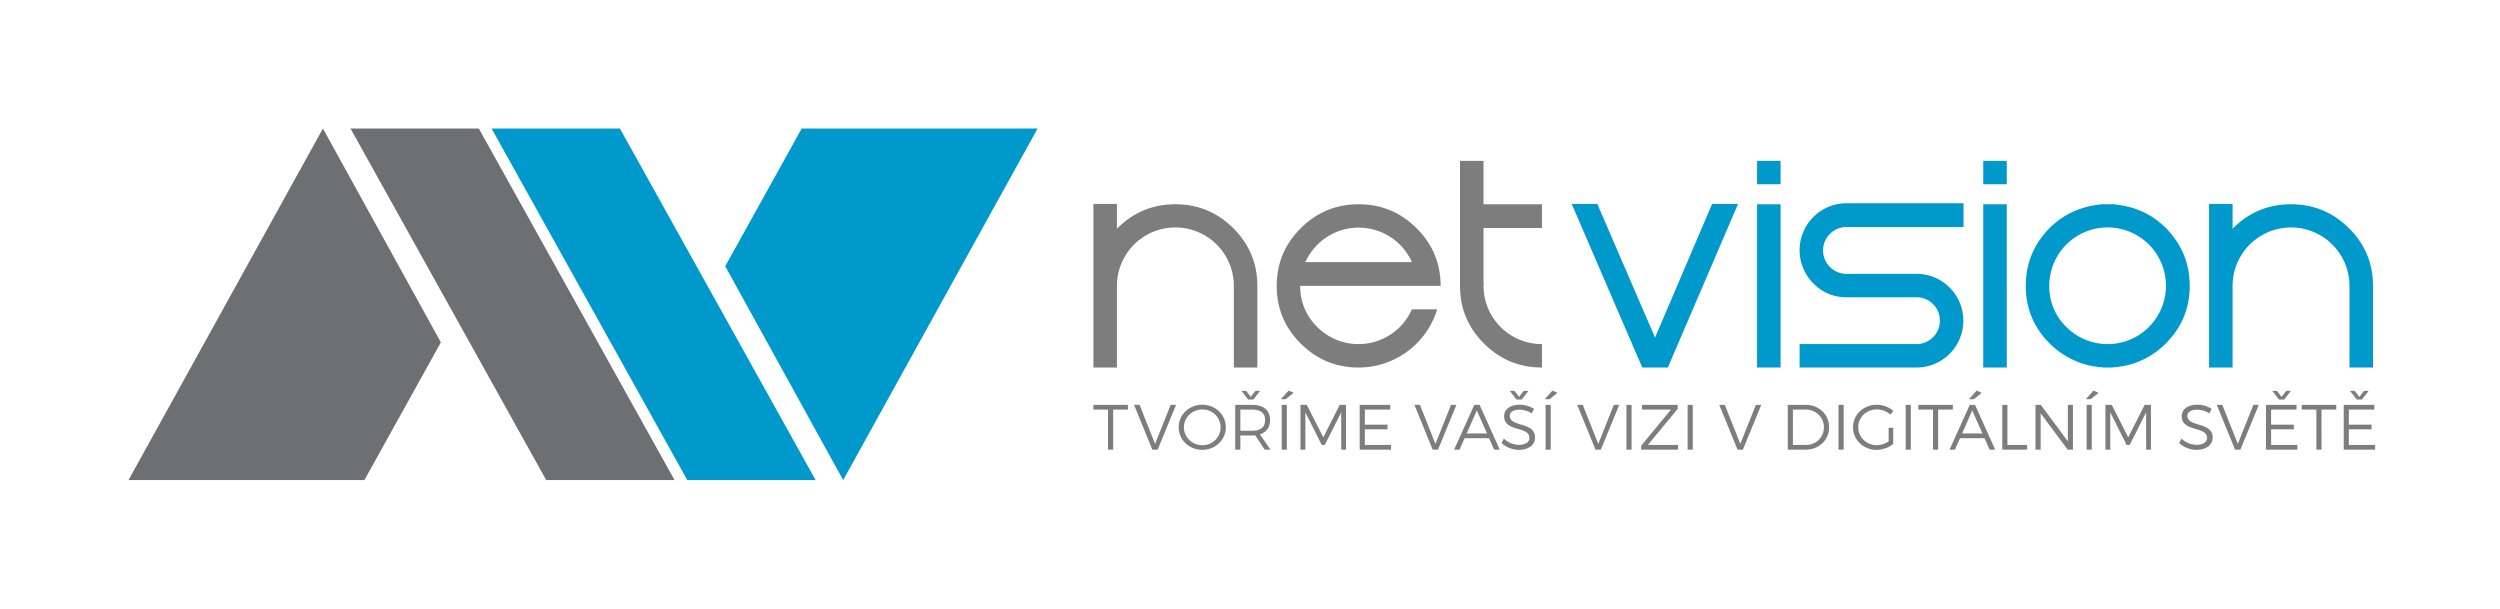
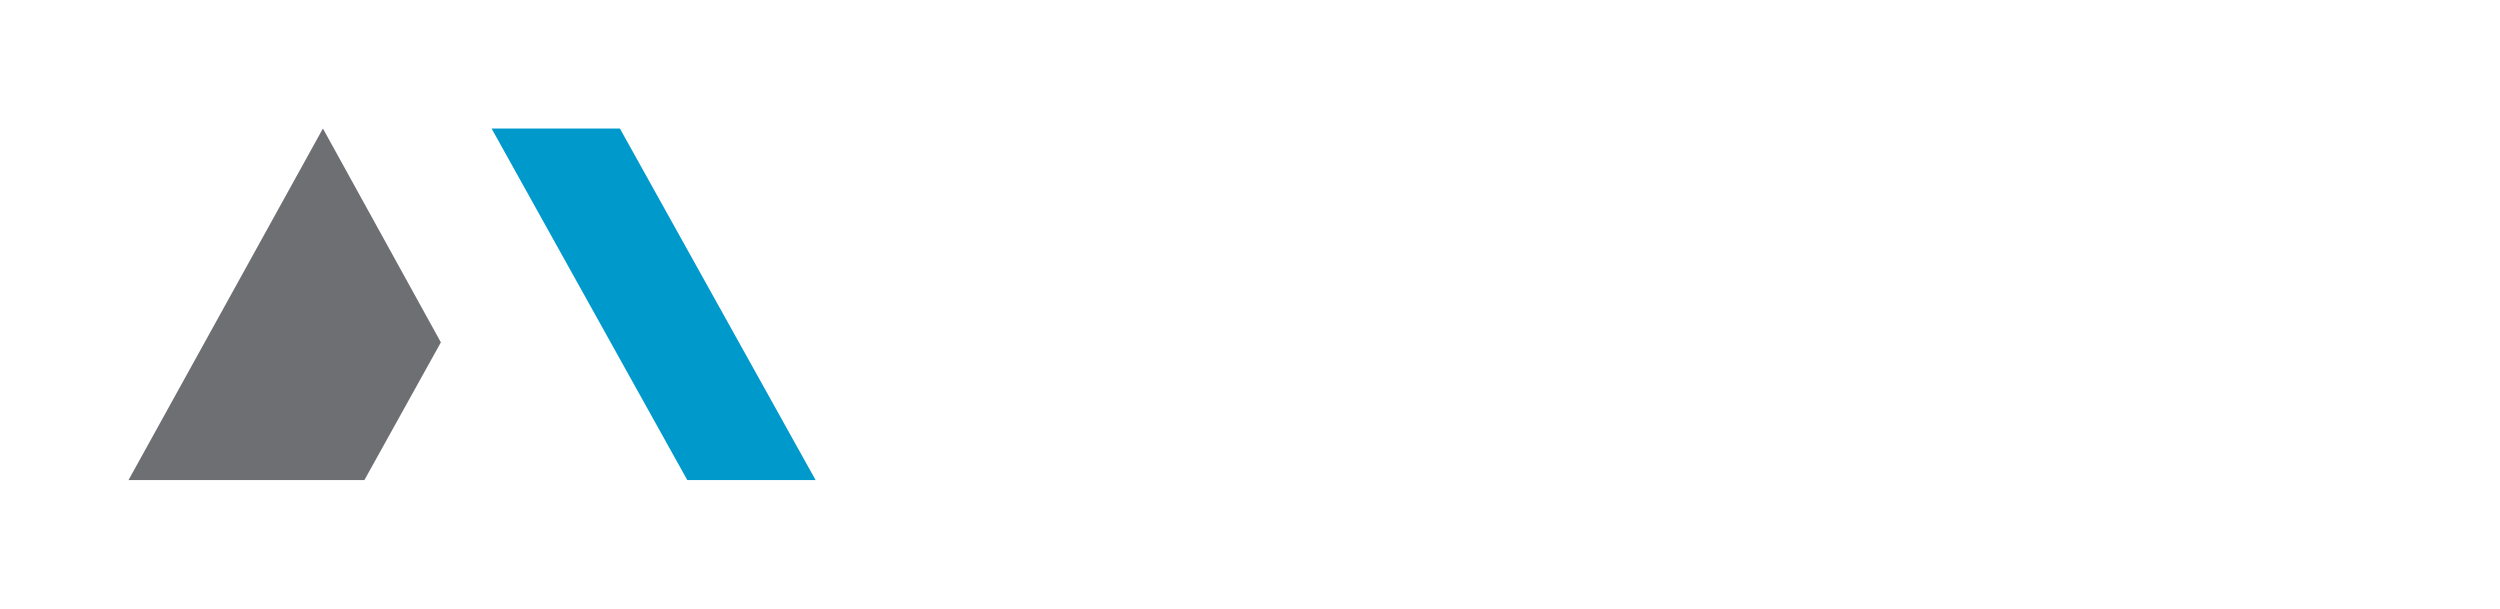
<svg xmlns="http://www.w3.org/2000/svg" width="2362" height="575" viewBox="0 0 2362 575">
  <defs>
    <style>
      .cls-1 {
        fill: #6e6f73;
      }

      .cls-1, .cls-2, .cls-3 {
        fill-rule: evenodd;
      }

      .cls-2 {
        fill: #09c;
      }

      .cls-3 {
        fill: #7d7d7d;
      }
    </style>
  </defs>
  <path id="Obdélník_1" data-name="Obdélník 1" class="cls-1" d="M305.1,121.416L416.537,323.454,344.288,453.58H121.416Z" />
-   <path id="Obdélník_2" data-name="Obdélník 2" class="cls-1" d="M331.154,121.416H452.387L637.3,453.58H516.065Z" />
-   <path id="Obdélník_1_kopie" data-name="Obdélník 1 kopie" class="cls-2" d="M796.638,453.58L685.2,251.542l72.25-130.126H980.324Z" />
  <path id="Obdélník_2_kopie" data-name="Obdélník 2 kopie" class="cls-2" d="M770.586,453.58H649.352L464.442,121.416H585.675Z" />
-   <path id="net" class="cls-3" d="M1055.27,216.094V192.666h-22.22V347.23h22.22V270.111a55.22,55.22,0,0,1,110.44,0V347.23h22.22V270.111q0-31.887-22.71-54.5t-54.73-22.615q-32.34,0-55.22,23.1h0ZM1244.62,309a52.88,52.88,0,0,1-16.17-38.885h132.66q0-31.887-22.71-54.5t-54.73-22.615q-32.025,0-54.73,22.615t-22.71,54.505q0,31.893,22.71,54.5t54.73,22.615a77.627,77.627,0,0,0,74.17-54.992h-23.85a55.3,55.3,0,0,1-20.1,23.754A55.088,55.088,0,0,1,1244.62,309Zm89.37-61.338H1233.35a55.128,55.128,0,0,1,100.64,0h0Zm122.86-54.667h-55.22v-41h-22.22v118.12q0,31.893,22.71,54.5t54.73,22.615V325.1a55.1,55.1,0,0,1-55.22-54.992,4.382,4.382,0,0,1,.16-0.977,4.284,4.284,0,0,0,.16-0.976h-0.32V215.444h55.22V192.991Z" />
-   <path id="vision" class="cls-2" d="M1563.69,347.23h12.09l66.33-154.564h-24.5L1563.69,318.92l-54.56-126.254h-24.18L1551.6,347.23h12.09ZM1682.3,174.118V151.991h-22.22v22.127h22.22Zm0,173.112V192.991h-22.22V347.23h22.22Zm172.85-132.763V192.015H1744.71a44.37,44.37,0,0,0-31.37,75.818,42.843,42.843,0,0,0,31.37,13.016h66a22.127,22.127,0,1,1,0,44.254H1700.27V347.23h110.44a44.254,44.254,0,1,0,0-88.508h-66a22.128,22.128,0,1,1,0-44.255h110.44Zm40.84-40.349V151.991h-22.22v22.127h22.22Zm0,173.112V192.991h-22.22V347.23h22.22Zm113.05-152.286a3.7,3.7,0,0,0-1.63-.326h-0.33a3.727,3.727,0,0,0-1.64-.325l-0.32-.326h-1.64a0.288,0.288,0,0,0-.32-0.325h-1.96a1.934,1.934,0,0,0-1.31-.325h-0.65a5.232,5.232,0,0,1-1.31-.326h-13.07a5.232,5.232,0,0,1-1.31.326h-0.65a1.934,1.934,0,0,0-1.31.325h-1.96l-0.33.325h-1.63l-0.33.326a9.33,9.33,0,0,0-1.79.162,16.033,16.033,0,0,0-1.8.489,76.16,76.16,0,0,0-37.58,20.825q-22.215,22.78-22.22,54.342t22.22,54.016a78.4,78.4,0,0,0,37.58,21.151,6.271,6.271,0,0,1,1.96.325,3.6,3.6,0,0,0,1.63.325h0.33a3.6,3.6,0,0,0,1.63.326h0.33a2.974,2.974,0,0,1,1.31.325h0.65a5.476,5.476,0,0,1,1.31.326h2.61a5.456,5.456,0,0,1,1.31.325h9.15a5.456,5.456,0,0,1,1.31-.325h2.61a5.476,5.476,0,0,1,1.31-.326h0.65a5.508,5.508,0,0,1,1.31-.325h0.65a2.927,2.927,0,0,0,1.31-.326h0.32a3.644,3.644,0,0,0,1.64-.325h0.33a5.419,5.419,0,0,1,1.63-.325,76.524,76.524,0,0,0,37.58-21.151q22.215-22.454,22.21-54.016t-22.21-54.342h0a74.4,74.4,0,0,0-37.58-20.825h0Zm-72.87,75.167A55.118,55.118,0,1,1,1952.35,309,52.9,52.9,0,0,1,1936.17,270.111Zm173.18-54.017V192.666h-22.22V347.23h22.22V270.111a55.22,55.22,0,0,1,110.44,0V347.23h22.22V270.111q0-31.887-22.71-54.5t-54.73-22.615q-32.34,0-55.22,23.1h0Z" />
-   <path id="TVOŘÍME_VAŠÍ_VIZI_V_DIGITÁLNÍM_SVĚTĚ" data-name="TVOŘÍME VAŠÍ VIZI V DIGITÁLNÍM SVĚTĚ" class="cls-3" d="M1033.01,382.53V387h13.85v37.824h4.86V387h13.91V382.53h-32.62Zm38.46,0,17.25,42.3h5.04l17.38-42.3h-5.11l-14.7,36.858-14.64-36.858h-5.22Zm64.45-.12c-12.45,0-22.29,9.365-22.29,21.268s9.84,21.33,22.29,21.33c12.4,0,22.24-9.426,22.24-21.33S1148.32,382.41,1135.92,382.41Zm0,4.471a16.863,16.863,0,1,1,0,33.716c-9.47,0-17.37-7.553-17.37-16.919S1126.45,386.881,1135.92,386.881Zm48.3-9.426,6.32-8.157h-4.43l-4.38,5.68-4.37-5.68h-4.44l6.32,8.157h4.98Zm16.16,47.371-10.02-14.441c6.13-1.933,9.6-6.707,9.6-13.655,0-9-6.14-14.2-16.77-14.2h-16.16v42.3h4.86V411.413h11.3c0.97,0,1.88-.061,2.73-0.121l8.93,13.534h5.53Zm-28.49-17.885V387h11.3c7.72,0,12.09,3.383,12.09,9.849,0,6.646-4.37,10.09-12.09,10.09h-11.3ZM1217.45,369l-7.29,8.157h4.56l7.53-5.982Zm-6.5,13.534v42.3h4.86v-42.3h-4.86Zm17.74,0v42.3h4.62V389.66l15.43,30.695h2.92l15.49-30.695,0.06,35.166h4.5v-42.3h-5.96l-15.49,30.7-15.55-30.7h-6.02Zm55.96,0v42.3h29.64v-4.471h-24.78V405.612h21.44V401.2h-21.44V387h23.99V382.53h-28.85Zm51.7,0,17.25,42.3h5.04l17.38-42.3h-5.11l-14.7,36.858-14.64-36.858h-5.22Zm75.33,42.3h5.28l-19.01-42.3h-5.04l-19.08,42.3H1379l4.73-10.815h23.15Zm-25.94-15.287,9.54-21.752,9.66,21.752h-19.2Zm40.7-40.241,6.32,8.157h4.98l6.32-8.157h-4.43l-4.38,5.68-4.37-5.68h-4.44Zm20.78,21.269,2.07-4.29a25.282,25.282,0,0,0-13.49-3.928c-8.81,0-14.7,4.23-14.7,10.876,0,15.166,23.93,9.185,23.87,20.484,0,4.108-3.83,6.586-9.96,6.586a21.437,21.437,0,0,1-14.16-5.922l-2.18,4.169a24.331,24.331,0,0,0,16.28,6.466c9.11,0,15.37-4.532,15.37-11.541,0.06-15.347-23.88-9.607-23.88-20.6,0-3.626,3.59-5.8,9.06-5.8A22.482,22.482,0,0,1,1447.22,390.567ZM1466.78,369l-7.29,8.157h4.56l7.53-5.982Zm-6.5,13.534v42.3h4.86v-42.3h-4.86Zm29.89,0,17.26,42.3h5.04l17.37-42.3h-5.1l-14.7,36.858L1495.4,382.53h-5.23Zm46.48,0v42.3h4.86v-42.3h-4.86Zm14.7,0V387h27.4l-28.19,34.078v3.746h34.81l0.06-4.471h-28.49l28.19-34.078V382.53h-33.78Zm43.13,0v42.3h4.86v-42.3h-4.86Zm29.89,0,17.26,42.3h5.04l17.37-42.3h-5.1l-14.7,36.858L1629.6,382.53h-5.23Zm81.9,0h-17.2v42.3h17.01c12.52,0,22.06-9.123,22.06-21.148S1718.66,382.53,1706.27,382.53Zm0.06,37.825h-12.4V387h12.21c9.54,0,17.08,7.19,17.08,16.737C1723.22,413.225,1715.8,420.355,1706.33,420.355Zm30.68-37.825v42.3h4.86v-42.3h-4.86Zm47.38,34.5a20.4,20.4,0,0,1-11.17,3.565c-9.72,0-17.56-7.493-17.56-16.919,0-9.365,7.77-16.858,17.49-16.858a19.6,19.6,0,0,1,12.88,4.895l2.8-3.5a24.154,24.154,0,0,0-15.68-5.8c-12.51,0-22.41,9.365-22.41,21.268s9.84,21.33,22.17,21.33a26.337,26.337,0,0,0,15.8-5.5V404.162h-4.32v12.87Zm16.1-34.5v42.3h4.86v-42.3h-4.86Zm11.97,0V387h13.85v37.824h4.86V387h13.91V382.53h-32.62Zm59.9-11.359-4.8-2.175-7.29,8.157h4.56Zm7.41,53.655h5.29l-19.01-42.3H1861l-19.07,42.3h5.16l4.74-10.815h23.15Zm-25.94-15.287,9.54-21.752,9.66,21.752h-19.2Zm37.91-27.009v42.3h23.51v-4.471H1896.6V382.53h-4.86Zm31.41,0v42.3h4.86v-34.32l25.52,34.32h4.98v-42.3h-4.8v34.381L1928.2,382.53h-5.05ZM1977.95,369l-7.29,8.157h4.56l7.53-5.982Zm-6.5,13.534v42.3h4.86v-42.3h-4.86Zm17.74,0v42.3h4.62V389.66l15.43,30.695h2.92l15.49-30.695,0.06,35.166h4.49v-42.3h-5.95l-15.49,30.7-15.55-30.7h-6.02Zm98.24,8.037,2.06-4.29a25.221,25.221,0,0,0-13.48-3.928c-8.81,0-14.71,4.23-14.71,10.876,0,15.166,23.94,9.185,23.88,20.484,0,4.108-3.83,6.586-9.96,6.586a21.437,21.437,0,0,1-14.16-5.922l-2.19,4.169a24.357,24.357,0,0,0,16.29,6.466c9.11,0,15.37-4.532,15.37-11.541,0.06-15.347-23.88-9.607-23.88-20.6,0-3.626,3.59-5.8,9.05-5.8A22.514,22.514,0,0,1,2087.43,390.567Zm6.99-8.037,17.25,42.3h5.04l17.37-42.3h-5.1l-14.7,36.858-14.64-36.858h-5.22Zm52.42-13.232,6.32,8.157h4.98l6.32-8.157h-4.43l-4.38,5.68-4.37-5.68h-4.44Zm-5.95,13.232v42.3h29.65v-4.471h-24.79V405.612h21.45V401.2h-21.45V387h24V382.53h-28.86Zm33.78,0V387h13.85v37.824h4.86V387h13.91V382.53h-32.62Zm45.62-13.232,6.32,8.157h4.98l6.32-8.157h-4.43l-4.38,5.68-4.37-5.68h-4.44Zm-5.95,13.232v42.3h29.65v-4.471H2219.2V405.612h21.45V401.2H2219.2V387h24V382.53h-28.86Z" />
</svg>